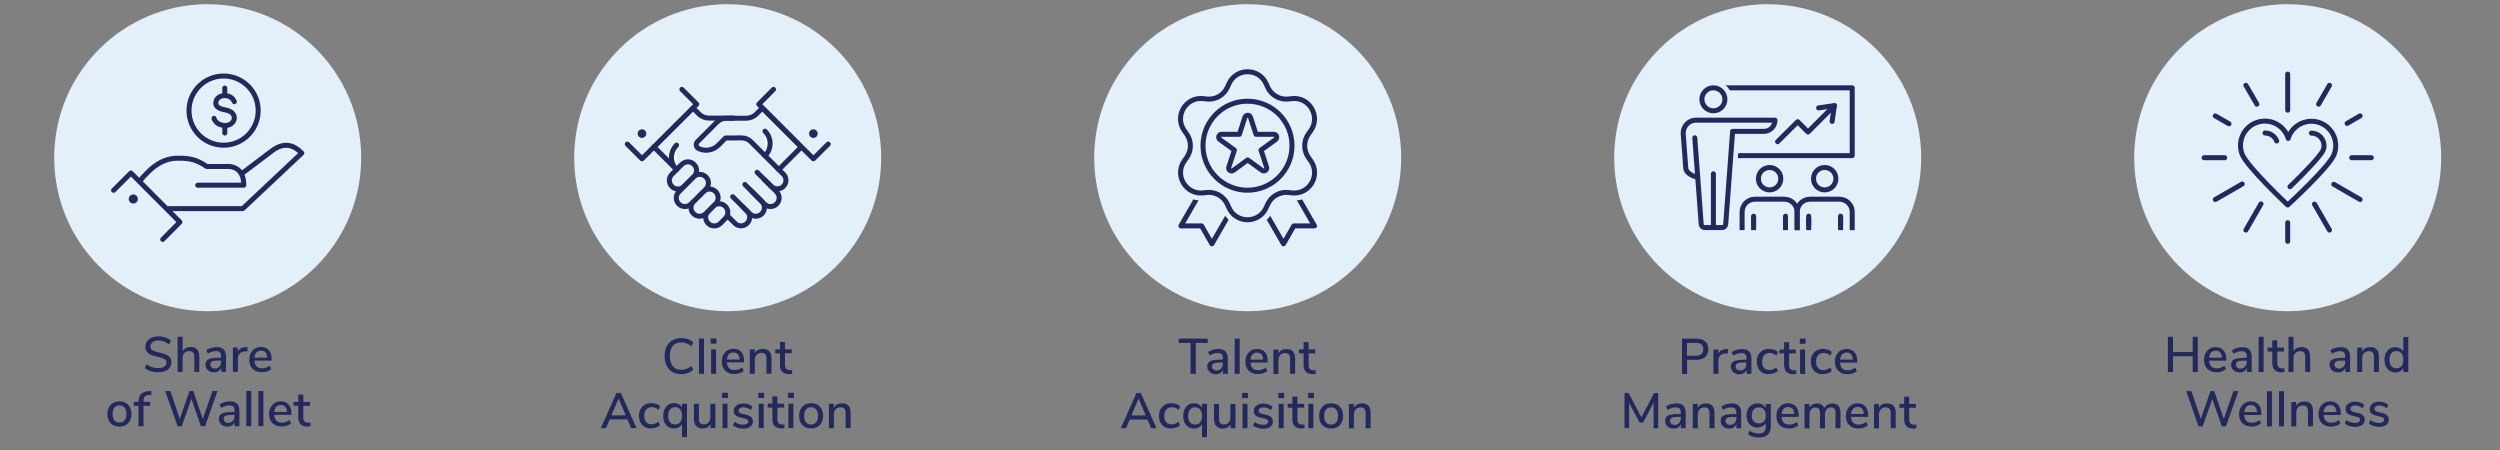
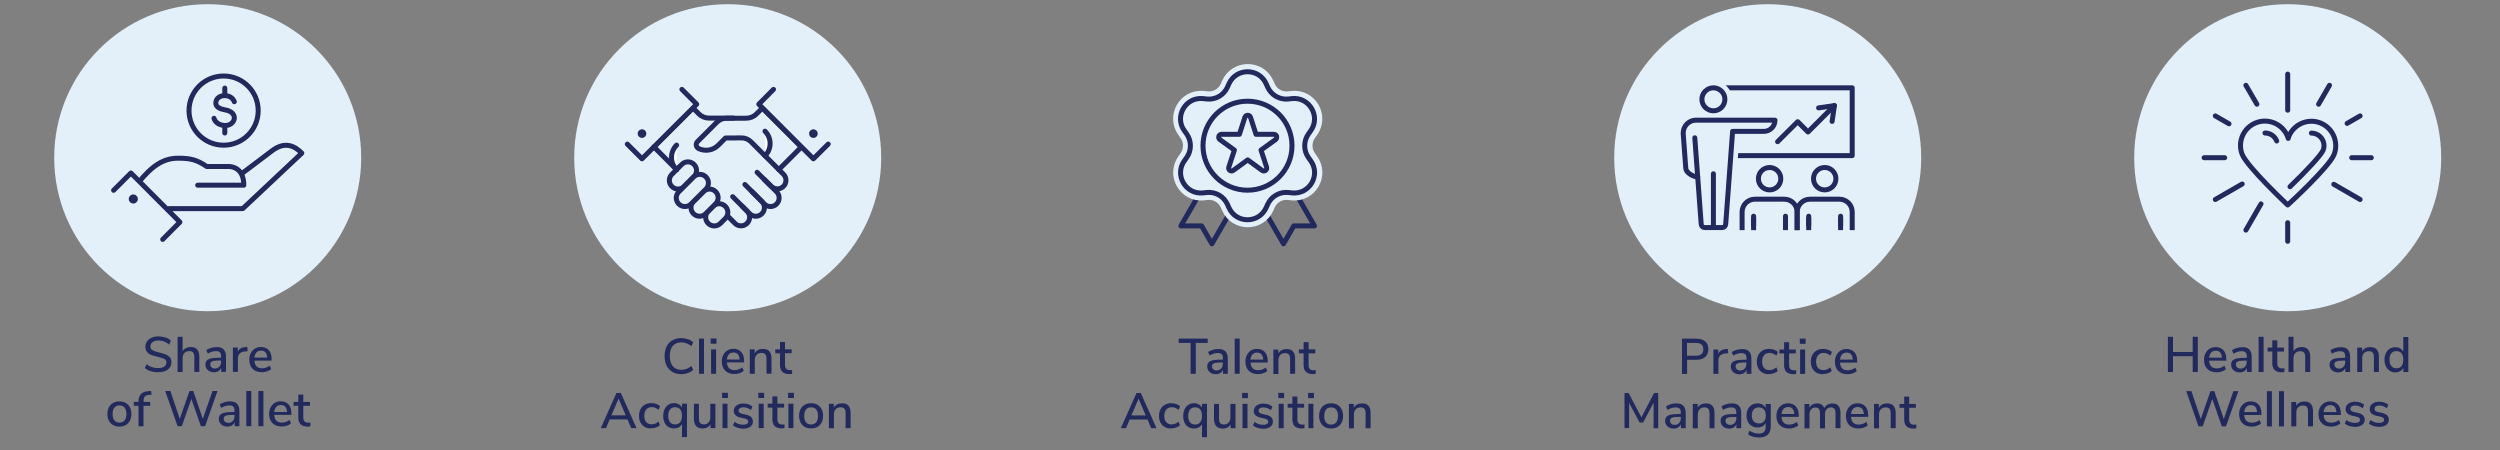
<svg xmlns="http://www.w3.org/2000/svg" version="1.1" id="Layer_1" x="0px" y="0px" viewBox="0 0 2500 450" style="enable-background:new 0 0 2500 450;" xml:space="preserve">
  <rect x="0" y="0" width="2500" height="450" fill="#808080" stroke="none" />
  <style type="text/css">
	.st0{fill:#E3F0FA;}
	.st1{fill:none;stroke:#2E2D2C;stroke-width:5.441;stroke-linecap:round;stroke-linejoin:round;stroke-miterlimit:10;}
	.st2{fill:none;stroke:#22295C;stroke-width:5;stroke-linecap:round;stroke-linejoin:round;stroke-miterlimit:10;}
	.st3{fill:#E3F0FA;stroke:#22295C;stroke-width:5;stroke-linecap:round;stroke-linejoin:round;stroke-miterlimit:10;}
	.st4{fill:#22295C;}
	.st5{fill:#FFFFFF;stroke:#22295C;stroke-width:5;stroke-linecap:round;stroke-linejoin:round;stroke-miterlimit:10;}
	.st6{fill:none;}
	.st7{fill:#E3F0FA;stroke:#E3F0FA;stroke-width:15.184;stroke-linecap:round;stroke-linejoin:round;stroke-miterlimit:10;}
	.st8{fill:#E3F0FA;stroke:#E3F0FA;stroke-width:14.377;stroke-linecap:round;stroke-linejoin:round;stroke-miterlimit:10;}
	.st9{fill:none;stroke:#22295C;stroke-width:5;stroke-linecap:square;stroke-miterlimit:10;}
	.st10{fill:none;stroke:#22295C;stroke-width:5;stroke-linecap:square;stroke-linejoin:bevel;stroke-miterlimit:10;}
	.st11{fill:#E3F0FA;stroke:#E3F0FA;stroke-width:16.321;stroke-linecap:round;stroke-linejoin:round;stroke-miterlimit:10;}
</style>
  <path class="st0" d="M727.7,311.2c84.8,0,153.5-68.7,153.5-153.5c0-84.8-68.7-153.5-153.5-153.5S574.2,72.9,574.2,157.7  C574.2,242.5,642.9,311.2,727.7,311.2" />
  <line class="st1" x1="692.7" y1="107.9" x2="656.1" y2="144.5" />
  <path class="st2" d="M733.4,118.1h-24.3c-3.9,0-7.6-1.5-10.3-4.3l-14.5-14.4" />
  <polyline class="st3" points="627.3,144.1 642,158.8 696.7,104.2 681.9,89.4 " />
  <path class="st4" d="M637.7,133.6c0,2.4,1.9,4.3,4.3,4.3s4.3-1.9,4.3-4.3c0-2.4-1.9-4.3-4.3-4.3S637.7,131.3,637.7,133.6z" />
  <g>
    <path class="st2" d="M678.9,167.3l56,56c3.4,3.4,8.8,3.4,12.2,0c3.4-3.4,3.4-8.8,0-12.2l-4.9-4.9" />
    <path class="st2" d="M732.7,196.7l17,17c3.4,3.4,8.8,3.4,12.2,0c3.4-3.4,3.4-8.8,0-12.2l-9.9-9.9" />
    <path class="st2" d="M744.9,184.5l19.5,19.5c3.4,3.4,8.8,3.4,12.2,0c3.4-3.4,3.4-8.8,0-12.2l-19.5-19.5" />
  </g>
  <g>
    <path class="st3" d="M720.4,223.4c-3.4,3.4-8.8,3.4-12.2,0c-3.4-3.4-3.4-8.8,0-12.2l4.9-4.9c3.4-3.4,8.8-3.4,12.2,0   c3.4,3.4,3.4,8.8,0,12.2L720.4,223.4z" />
    <path class="st3" d="M684.1,186.5c-3.4,3.4-8.8,3.4-12.2,0c-3.4-3.4-3.4-8.8,0-12.2l9.9-9.9c3.4-3.4,8.8-3.4,12.2,0   c3.4,3.4,3.4,8.8,0,12.2L684.1,186.5z" />
    <path class="st3" d="M705.7,213.7c-3.4,3.4-8.8,3.4-12.2,0c-3.4-3.4-3.4-8.8,0-12.2l9.9-9.9c3.4-3.4,8.8-3.4,12.2,0   c3.4,3.4,3.4,8.8,0,12.2L705.7,213.7z" />
    <path class="st3" d="M691,204c-3.4,3.4-8.8,3.4-12.2,0s-3.4-8.8,0-12.2l14.9-14.9c3.4-3.4,8.8-3.4,12.2,0c3.4,3.4,3.4,8.8,0,12.2   L691,204z" />
  </g>
  <line class="st2" x1="778.8" y1="169.6" x2="801.5" y2="146.9" />
  <line class="st1" x1="762.5" y1="107.9" x2="802" y2="147.4" />
  <path class="st2" d="M764.2,179.3l6.9,6.9c3.3,3.3,8.7,3.6,12.1,0.4c3.6-3.3,3.7-9,0.2-12.4L751,141.8c-2.5-2.5-6-4-9.6-3.9  l-15.9,0.1l-7.2,7.2c-5.3,5.3-13.2,6.4-19.6,3.4c-2.7-1.3-3.3-4.9-1.2-7l19.4-19.4c2.5-2.5,6-4,9.6-4h19.7c3.9,0,7.6-1.5,10.3-4.3  l14.5-14.4" />
  <path class="st5" d="M765,131.2c3.1,3.1,5.1,7.5,5.1,12.3c0,4.8-1.9,9.1-5.1,12.3" />
  <polyline class="st3" points="828.2,144.1 813.4,158.8 758.8,104.2 773.5,89.4 " />
  <line class="st2" x1="676.6" y1="169.6" x2="653.9" y2="146.9" />
  <path class="st4" d="M817.7,133.6c0,2.4-1.9,4.3-4.3,4.3c-2.4,0-4.3-1.9-4.3-4.3c0-2.4,1.9-4.3,4.3-4.3  C815.8,129.4,817.7,131.3,817.7,133.6z" />
  <path class="st5" d="M676.6,145.1c-3.1,3.1-5.1,7.5-5.1,12.3s1.9,9.1,5.1,12.3" />
  <g>
    <path class="st4" d="M672.4,372c-2.5-1.5-4.4-3.6-5.8-6.3c-1.3-2.7-2-5.9-2-9.6c0-3.7,0.7-6.9,2-9.6c1.3-2.7,3.3-4.8,5.8-6.2   c2.5-1.4,5.5-2.2,8.9-2.2c2.4,0,4.6,0.4,6.7,1.1c2.1,0.7,3.8,1.8,5.2,3.2l-1.8,3.8c-1.6-1.4-3.3-2.3-4.9-2.9   c-1.6-0.6-3.4-0.9-5.2-0.9c-3.7,0-6.5,1.2-8.5,3.5c-2,2.4-3,5.7-3,10.1s1,7.8,3,10.2c2,2.4,4.8,3.6,8.5,3.6c1.9,0,3.6-0.3,5.2-0.9   c1.6-0.6,3.2-1.6,4.9-2.9l1.8,3.8c-1.4,1.4-3.2,2.5-5.2,3.2c-2.1,0.7-4.3,1.1-6.7,1.1C677.8,374.2,674.9,373.4,672.4,372z" />
    <path class="st4" d="M699,373.8v-35.2h5v35.2H699z" />
    <path class="st4" d="M710.7,338.5h5.8v5.2h-5.8V338.5z M711.1,373.8v-24.4h5v24.4H711.1z" />
    <path class="st4" d="M744.1,362.4h-17.2c0.4,5.2,2.9,7.7,7.7,7.7c2.8,0,5.3-0.9,7.6-2.7l1.5,3.5c-1.1,1-2.5,1.7-4.2,2.3   c-1.7,0.6-3.4,0.8-5.1,0.8c-3.9,0-7-1.1-9.2-3.3c-2.2-2.2-3.4-5.3-3.4-9.2c0-2.5,0.5-4.7,1.5-6.6c1-1.9,2.4-3.4,4.1-4.5   c1.8-1.1,3.8-1.6,6.1-1.6c3.3,0,5.9,1.1,7.8,3.2c1.9,2.1,2.8,5.1,2.8,8.8V362.4z M728.9,354.3c-1.1,1.2-1.8,3-2.1,5.2h12.8   c-0.1-2.3-0.7-4-1.7-5.2c-1-1.2-2.5-1.8-4.4-1.8C731.6,352.5,730.1,353.1,728.9,354.3z" />
    <path class="st4" d="M771.5,358.6v15.1h-5v-14.9c0-2.1-0.4-3.6-1.2-4.5c-0.8-1-2.1-1.4-3.8-1.4c-2,0-3.7,0.6-4.9,1.9   c-1.2,1.3-1.8,3-1.8,5.1v13.9h-5v-24.4h4.9v3.9c0.8-1.5,1.9-2.6,3.3-3.3c1.4-0.8,3-1.1,4.8-1.1   C768.6,348.8,771.5,352.1,771.5,358.6z" />
    <path class="st4" d="M792.2,370.1l-0.2,3.8c-0.8,0.1-1.7,0.2-2.6,0.2c-3.2,0-5.5-0.8-7.1-2.3c-1.5-1.5-2.3-3.8-2.3-6.7v-11.8h-4.7   v-3.9h4.7V342h5v7.3h6.7v3.9H785v11.6c0,3.6,1.6,5.3,4.9,5.3C790.7,370.2,791.4,370.2,792.2,370.1z" />
    <path class="st4" d="M631.2,428.1l-3.7-8.7h-17.8l-3.7,8.7h-5.2l15.7-35.2h4.3l15.7,35.2H631.2z M611.4,415.3h14.3l-7.1-16.7   L611.4,415.3z" />
    <path class="st4" d="M644.7,426.9c-1.8-1-3.2-2.5-4.2-4.4c-1-1.9-1.5-4.1-1.5-6.6c0-2.5,0.5-4.8,1.5-6.7c1-1.9,2.4-3.4,4.3-4.5   c1.8-1.1,4-1.6,6.5-1.6c1.7,0,3.3,0.3,4.9,0.8c1.6,0.6,2.9,1.3,3.9,2.3l-1.5,3.6c-2.2-1.8-4.5-2.7-6.8-2.7c-2.3,0-4.2,0.8-5.5,2.3   c-1.3,1.5-2,3.7-2,6.4c0,2.7,0.6,4.8,1.9,6.3c1.3,1.5,3.1,2.2,5.5,2.2c2.4,0,4.6-0.9,6.8-2.7l1.5,3.6c-1.1,1-2.4,1.7-4,2.3   c-1.6,0.5-3.3,0.8-5,0.8C648.6,428.5,646.5,428,644.7,426.9z" />
    <path class="st4" d="M687,403.7v33.4h-5V424c-0.7,1.4-1.8,2.5-3.2,3.3c-1.4,0.8-3,1.1-4.8,1.1c-2.1,0-4-0.5-5.7-1.5   c-1.6-1-2.9-2.5-3.8-4.4c-0.9-1.9-1.3-4.1-1.3-6.6c0-2.5,0.5-4.8,1.4-6.7c0.9-1.9,2.2-3.4,3.8-4.5c1.6-1.1,3.5-1.6,5.6-1.6   c1.8,0,3.4,0.4,4.8,1.2c1.4,0.8,2.5,1.9,3.2,3.4v-4H687z M680.2,422.2c1.2-1.5,1.8-3.6,1.8-6.4c0-2.8-0.6-4.9-1.8-6.4   c-1.2-1.5-2.9-2.2-5.1-2.2c-2.2,0-3.9,0.8-5.1,2.3c-1.2,1.5-1.8,3.7-1.8,6.4c0,2.7,0.6,4.8,1.8,6.3c1.2,1.5,2.9,2.2,5.1,2.2   S679.1,423.7,680.2,422.2z" />
    <path class="st4" d="M715.4,403.7v24.4h-4.9v-3.9c-0.8,1.4-1.8,2.5-3.2,3.2c-1.3,0.7-2.9,1.1-4.5,1.1c-5.9,0-8.9-3.3-8.9-9.8v-14.9   h5v14.9c0,2,0.4,3.4,1.2,4.3c0.8,0.9,2,1.4,3.7,1.4c2,0,3.5-0.6,4.7-1.9c1.2-1.3,1.8-2.9,1.8-5v-13.7H715.4z" />
    <path class="st4" d="M722.1,392.8h5.8v5.2h-5.8V392.8z M722.5,428.1v-24.4h5v24.4H722.5z" />
    <path class="st4" d="M733,425.4l1.5-3.6c2.5,1.9,5.4,2.9,8.7,2.9c1.6,0,2.9-0.3,3.7-0.8c0.9-0.5,1.3-1.3,1.3-2.3   c0-0.9-0.3-1.5-0.9-2c-0.6-0.5-1.6-0.9-3-1.2l-4-0.9c-2.2-0.5-3.8-1.3-4.9-2.4c-1.1-1.1-1.6-2.6-1.6-4.3c0-2.2,0.9-4,2.7-5.3   c1.8-1.4,4.1-2,7-2c1.7,0,3.4,0.3,4.9,0.8c1.6,0.5,2.9,1.3,4,2.3l-1.5,3.5c-2.4-1.9-4.9-2.8-7.4-2.8c-1.5,0-2.7,0.3-3.6,0.9   c-0.9,0.6-1.3,1.4-1.3,2.4c0,0.8,0.3,1.5,0.8,2c0.5,0.5,1.4,0.9,2.6,1.2l4.1,0.9c2.4,0.5,4.1,1.4,5.2,2.5c1.1,1.1,1.6,2.6,1.6,4.4   c0,2.2-0.9,3.9-2.7,5.2c-1.8,1.3-4.2,1.9-7.2,1.9C739,428.5,735.6,427.4,733,425.4z" />
    <path class="st4" d="M758.3,392.8h5.8v5.2h-5.8V392.8z M758.7,428.1v-24.4h5v24.4H758.7z" />
    <path class="st4" d="M784.6,424.4l-0.2,3.8c-0.8,0.1-1.7,0.2-2.6,0.2c-3.2,0-5.5-0.8-7.1-2.3c-1.5-1.5-2.3-3.8-2.3-6.7v-11.8h-4.7   v-3.9h4.7v-7.3h5v7.3h6.7v3.9h-6.7v11.6c0,3.6,1.6,5.3,4.9,5.3C783.1,424.6,783.8,424.5,784.6,424.4z" />
    <path class="st4" d="M788.1,392.8h5.8v5.2h-5.8V392.8z M788.4,428.1v-24.4h5v24.4H788.4z" />
    <path class="st4" d="M804.8,426.9c-1.8-1-3.2-2.5-4.2-4.4c-1-1.9-1.5-4.1-1.5-6.7c0-2.6,0.5-4.8,1.5-6.7c1-1.9,2.4-3.4,4.2-4.4   c1.8-1,3.9-1.5,6.3-1.5s4.5,0.5,6.3,1.5c1.8,1,3.2,2.5,4.2,4.4c1,1.9,1.5,4.2,1.5,6.7c0,2.5-0.5,4.8-1.5,6.7   c-1,1.9-2.4,3.4-4.2,4.4c-1.8,1-3.9,1.5-6.3,1.5S806.6,428,804.8,426.9z M816.2,422.3c1.2-1.5,1.8-3.6,1.8-6.4   c0-2.8-0.6-4.9-1.8-6.4c-1.2-1.5-2.9-2.2-5.1-2.2c-2.2,0-3.9,0.7-5.1,2.2c-1.2,1.5-1.8,3.6-1.8,6.4c0,2.8,0.6,5,1.8,6.4   c1.2,1.5,2.9,2.2,5.1,2.2C813.3,424.5,815,423.7,816.2,422.3z" />
    <path class="st4" d="M850.6,413v15.1h-5v-14.9c0-2.1-0.4-3.6-1.2-4.5c-0.8-1-2.1-1.4-3.8-1.4c-2,0-3.7,0.6-4.9,1.9   c-1.2,1.3-1.8,3-1.8,5.1v13.9h-5v-24.4h4.9v3.9c0.8-1.5,1.9-2.6,3.3-3.3c1.4-0.8,3-1.1,4.8-1.1C847.7,403.1,850.6,406.4,850.6,413z   " />
  </g>
-   <path class="st0" d="M1247.7,311.2c84.8,0,153.5-68.7,153.5-153.5c0-84.8-68.7-153.5-153.5-153.5s-153.5,68.7-153.5,153.5  C1094.2,242.5,1162.9,311.2,1247.7,311.2" />
  <g>
    <line class="st6" x1="1245.9" y1="142.8" x2="1296.2" y2="230" />
    <polyline class="st2" points="1295.5,193 1314.5,225.9 1293.8,225.9 1283.5,243.8 1264.5,210.9  " />
  </g>
  <g>
    <line class="st6" x1="1249.5" y1="142.8" x2="1199.2" y2="230" />
    <polyline class="st2" points="1199.9,193 1180.9,225.9 1201.6,225.9 1211.9,243.8 1230.9,210.9  " />
  </g>
  <path class="st7" d="M1227.7,86.9l1.4-3.1c7.2-16.2,30.2-16.2,37.3,0l1.4,3.1c3.6,8.1,12,13,20.9,12l3.4-0.4  c17.6-1.9,29.1,18,18.7,32.3l-2,2.8c-5.2,7.2-5.2,16.9,0,24.1l2,2.8c10.5,14.3-1,34.2-18.7,32.3l-3.4-0.4c-8.8-1-17.3,3.9-20.9,12  l-1.4,3.1c-7.2,16.2-30.2,16.2-37.3,0l-1.4-3.1c-3.6-8.1-12-13-20.9-12l-3.4,0.4c-17.6,1.9-29.1-18-18.7-32.3l2-2.8  c5.2-7.2,5.2-16.9,0-24.1l-2-2.8c-10.5-14.3,1-34.2,18.7-32.3l3.4,0.4C1215.6,99.9,1224.1,95,1227.7,86.9z" />
  <path class="st3" d="M1227.5,87l1.4-3.1c7.2-16.2,30.2-16.2,37.3,0l1.4,3.1c3.6,8.1,12,13,20.9,12l3.4-0.4  c17.6-1.9,29.1,18,18.7,32.3l-2,2.8c-5.2,7.2-5.2,16.9,0,24.1l2,2.8c10.5,14.3-1,34.2-18.7,32.3l-3.4-0.4c-8.8-1-17.3,3.9-20.9,12  l-1.4,3.1c-7.2,16.2-30.2,16.2-37.3,0l-1.4-3.1c-3.6-8.1-12-13-20.9-12l-3.4,0.4c-17.6,1.9-29.1-18-18.7-32.3l2-2.8  c5.2-7.2,5.2-16.9,0-24.1l-2-2.8c-10.5-14.3,1-34.2,18.7-32.3l3.4,0.4C1215.5,100,1223.9,95.2,1227.5,87z" />
  <g>
    <path class="st2" d="M1247.7,159.9l-14.4,10.5c-2.3,1.7-5.4-0.6-4.5-3.3l5.6-17l-14.5-10.5c-2.3-1.7-1.1-5.3,1.7-5.3l17.8,0l5.5-17   c0.9-2.7,4.7-2.7,5.6,0l5.5,17l17.8,0c2.9,0,4,3.6,1.7,5.3l-14.5,10.5l5.6,17c0.9,2.7-2.2,5-4.5,3.3L1247.7,159.9z" />
  </g>
  <circle class="st2" cx="1247.5" cy="145.7" r="44.5" />
  <g>
    <path class="st4" d="M1190.6,373.8v-30.9h-11.9v-4.3h29v4.3h-11.9v30.9H1190.6z" />
    <path class="st4" d="M1225.4,351.3c1.6,1.6,2.4,4.1,2.4,7.4v15.1h-4.8v-4c-0.6,1.4-1.6,2.5-2.8,3.3c-1.2,0.7-2.7,1.1-4.4,1.1   c-1.6,0-3.1-0.3-4.4-1c-1.3-0.6-2.4-1.6-3.1-2.7c-0.7-1.2-1.1-2.5-1.1-3.9c0-1.8,0.5-3.2,1.4-4.2c0.9-1,2.4-1.7,4.5-2.2   c2.1-0.4,5-0.6,8.7-0.6h1.1v-1.4c0-1.9-0.4-3.2-1.2-4c-0.8-0.8-2.1-1.2-3.8-1.2c-2.8,0-5.5,0.8-8.3,2.5l-1.5-3.5   c1.3-0.9,2.9-1.6,4.7-2.2c1.8-0.5,3.6-0.8,5.3-0.8C1221.4,348.9,1223.8,349.7,1225.4,351.3z M1221.1,368.6c1.2-1.2,1.7-2.9,1.7-4.8   v-1.3h-0.9c-2.6,0-4.6,0.1-6,0.3c-1.4,0.2-2.4,0.6-3,1.2c-0.6,0.5-0.9,1.3-0.9,2.4c0,1.2,0.4,2.1,1.3,2.9c0.8,0.8,1.9,1.2,3.3,1.2   C1218.5,370.4,1220,369.8,1221.1,368.6z" />
    <path class="st4" d="M1234.7,373.8v-35.2h5v35.2H1234.7z" />
    <path class="st4" d="M1267.7,362.5h-17.2c0.4,5.2,2.9,7.7,7.7,7.7c2.8,0,5.3-0.9,7.6-2.7l1.5,3.5c-1.1,1-2.5,1.7-4.2,2.3   c-1.7,0.6-3.4,0.8-5.1,0.8c-3.9,0-7-1.1-9.2-3.3c-2.2-2.2-3.4-5.3-3.4-9.2c0-2.5,0.5-4.7,1.5-6.6c1-1.9,2.4-3.4,4.1-4.5   c1.8-1.1,3.8-1.6,6.1-1.6c3.3,0,5.9,1.1,7.8,3.2c1.9,2.1,2.8,5.1,2.8,8.8V362.5z M1252.5,354.4c-1.1,1.2-1.8,3-2.1,5.2h12.8   c-0.1-2.3-0.7-4-1.7-5.2c-1-1.2-2.5-1.8-4.4-1.8C1255.2,352.6,1253.7,353.2,1252.5,354.4z" />
    <path class="st4" d="M1295.1,358.7v15.1h-5V359c0-2.1-0.4-3.6-1.2-4.5c-0.8-1-2.1-1.4-3.8-1.4c-2,0-3.7,0.6-4.9,1.9   c-1.2,1.3-1.8,3-1.8,5.1v13.9h-5v-24.4h4.9v3.9c0.8-1.5,1.9-2.6,3.3-3.3c1.4-0.8,3-1.1,4.8-1.1   C1292.2,348.9,1295.1,352.1,1295.1,358.7z" />
    <path class="st4" d="M1315.8,370.1l-0.2,3.8c-0.8,0.1-1.7,0.2-2.6,0.2c-3.2,0-5.5-0.8-7.1-2.3c-1.5-1.5-2.3-3.8-2.3-6.7v-11.8h-4.7   v-3.9h4.7v-7.3h5v7.3h6.7v3.9h-6.7V365c0,3.6,1.6,5.3,4.9,5.3C1314.3,370.3,1315,370.2,1315.8,370.1z" />
    <path class="st4" d="M1151.2,428.2l-3.7-8.7h-17.8l-3.7,8.7h-5.2l15.7-35.2h4.3l15.7,35.2H1151.2z M1131.4,415.4h14.3l-7.1-16.7   L1131.4,415.4z" />
    <path class="st4" d="M1164.7,427c-1.8-1-3.2-2.5-4.2-4.4c-1-1.9-1.5-4.1-1.5-6.6c0-2.5,0.5-4.8,1.5-6.7c1-1.9,2.4-3.4,4.3-4.5   c1.8-1.1,4-1.6,6.5-1.6c1.7,0,3.3,0.3,4.9,0.8c1.6,0.6,2.9,1.3,3.9,2.3l-1.5,3.6c-2.2-1.8-4.5-2.7-6.8-2.7c-2.3,0-4.2,0.8-5.5,2.3   c-1.3,1.5-2,3.7-2,6.4c0,2.7,0.6,4.8,1.9,6.3c1.3,1.5,3.1,2.2,5.5,2.2c2.4,0,4.6-0.9,6.8-2.7l1.5,3.6c-1.1,1-2.4,1.7-4,2.3   c-1.6,0.5-3.3,0.8-5,0.8C1168.6,428.6,1166.5,428,1164.7,427z" />
    <path class="st4" d="M1207,403.8v33.4h-5v-13.1c-0.7,1.4-1.8,2.5-3.2,3.3c-1.4,0.8-3,1.1-4.8,1.1c-2.1,0-4-0.5-5.7-1.5   c-1.6-1-2.9-2.5-3.8-4.4c-0.9-1.9-1.3-4.1-1.3-6.6c0-2.5,0.5-4.8,1.4-6.7c0.9-1.9,2.2-3.4,3.8-4.5c1.6-1.1,3.5-1.6,5.6-1.6   c1.8,0,3.4,0.4,4.8,1.2c1.4,0.8,2.5,1.9,3.2,3.4v-4H1207z M1200.2,422.3c1.2-1.5,1.8-3.6,1.8-6.4c0-2.8-0.6-4.9-1.8-6.4   c-1.2-1.5-2.9-2.2-5.1-2.2c-2.2,0-3.9,0.8-5.1,2.3c-1.2,1.5-1.8,3.7-1.8,6.4c0,2.7,0.6,4.8,1.8,6.3c1.2,1.5,2.9,2.2,5.1,2.2   S1199.1,423.8,1200.2,422.3z" />
    <path class="st4" d="M1235.5,403.8v24.4h-4.9v-3.9c-0.8,1.4-1.8,2.5-3.2,3.2c-1.3,0.7-2.9,1.1-4.5,1.1c-5.9,0-8.9-3.3-8.9-9.8   v-14.9h5v14.9c0,2,0.4,3.4,1.2,4.3c0.8,0.9,2,1.4,3.7,1.4c2,0,3.5-0.6,4.7-1.9c1.2-1.3,1.8-2.9,1.8-5v-13.7H1235.5z" />
    <path class="st4" d="M1242.1,392.9h5.8v5.2h-5.8V392.9z M1242.5,428.2v-24.4h5v24.4H1242.5z" />
    <path class="st4" d="M1253,425.5l1.5-3.6c2.5,1.9,5.4,2.9,8.7,2.9c1.6,0,2.9-0.3,3.7-0.8c0.9-0.5,1.3-1.3,1.3-2.3   c0-0.9-0.3-1.5-0.9-2c-0.6-0.5-1.6-0.9-3-1.2l-4-0.9c-2.2-0.5-3.8-1.3-4.9-2.4c-1.1-1.1-1.6-2.6-1.6-4.3c0-2.2,0.9-4,2.7-5.3   c1.8-1.4,4.1-2,7-2c1.7,0,3.4,0.3,4.9,0.8c1.6,0.5,2.9,1.3,4,2.3l-1.5,3.5c-2.4-1.9-4.9-2.8-7.4-2.8c-1.5,0-2.7,0.3-3.6,0.9   c-0.9,0.6-1.3,1.4-1.3,2.4c0,0.8,0.3,1.5,0.8,2c0.5,0.5,1.4,0.9,2.6,1.2l4.1,0.9c2.4,0.5,4.1,1.4,5.2,2.5c1.1,1.1,1.6,2.6,1.6,4.4   c0,2.2-0.9,3.9-2.7,5.2c-1.8,1.3-4.2,1.9-7.2,1.9C1259,428.6,1255.6,427.5,1253,425.5z" />
    <path class="st4" d="M1278.3,392.9h5.8v5.2h-5.8V392.9z M1278.7,428.2v-24.4h5v24.4H1278.7z" />
    <path class="st4" d="M1304.6,424.5l-0.2,3.8c-0.8,0.1-1.7,0.2-2.6,0.2c-3.2,0-5.5-0.8-7.1-2.3c-1.5-1.5-2.3-3.8-2.3-6.7v-11.8h-4.7   v-3.9h4.7v-7.3h5v7.3h6.7v3.9h-6.7v11.6c0,3.6,1.6,5.3,4.9,5.3C1303.1,424.7,1303.8,424.6,1304.6,424.5z" />
    <path class="st4" d="M1308.1,392.9h5.8v5.2h-5.8V392.9z M1308.4,428.2v-24.4h5v24.4H1308.4z" />
    <path class="st4" d="M1324.8,427c-1.8-1-3.2-2.5-4.2-4.4c-1-1.9-1.5-4.1-1.5-6.7c0-2.6,0.5-4.8,1.5-6.7c1-1.9,2.4-3.4,4.2-4.4   c1.8-1,3.9-1.5,6.3-1.5c2.4,0,4.5,0.5,6.3,1.5c1.8,1,3.2,2.5,4.2,4.4c1,1.9,1.5,4.2,1.5,6.7c0,2.5-0.5,4.8-1.5,6.7   c-1,1.9-2.4,3.4-4.2,4.4c-1.8,1-3.9,1.5-6.3,1.5C1328.7,428.6,1326.6,428,1324.8,427z M1336.2,422.4c1.2-1.5,1.8-3.6,1.8-6.4   c0-2.8-0.6-4.9-1.8-6.4c-1.2-1.5-2.9-2.2-5.1-2.2c-2.2,0-3.9,0.7-5.1,2.2c-1.2,1.5-1.8,3.6-1.8,6.4c0,2.8,0.6,5,1.8,6.4   c1.2,1.5,2.9,2.2,5.1,2.2C1333.3,424.6,1335,423.8,1336.2,422.4z" />
    <path class="st4" d="M1370.6,413.1v15.1h-5v-14.9c0-2.1-0.4-3.6-1.2-4.5c-0.8-1-2.1-1.4-3.8-1.4c-2,0-3.7,0.6-4.9,1.9   c-1.2,1.3-1.8,3-1.8,5.1v13.9h-5v-24.4h4.9v3.9c0.8-1.5,1.9-2.6,3.3-3.3c1.4-0.8,3-1.1,4.8-1.1   C1367.7,403.2,1370.6,406.5,1370.6,413.1z" />
  </g>
  <path class="st0" d="M1767.7,311.2c84.8,0,153.5-68.7,153.5-153.5c0-84.8-68.7-153.5-153.5-153.5c-84.8,0-153.5,68.7-153.5,153.5  C1614.2,242.5,1682.9,311.2,1767.7,311.2" />
  <rect x="1713.4" y="87.8" class="st2" width="138.8" height="67.8" />
  <g>
    <g>
      <g>
        <path class="st8" d="M1713.4,110.8c-6.3,0-11.5-5.2-11.5-11.5c0-6.3,5.2-11.5,11.5-11.5c6.3,0,11.5,5.2,11.5,11.5     C1724.9,105.6,1719.8,110.8,1713.4,110.8z" />
      </g>
    </g>
    <path class="st8" d="M1732.6,131.5l-6.9,92.7c-0.1,1.9-1.7,3.4-3.5,3.4h-17.5c-1.8,0-3.4-1.5-3.5-3.4l-3.5-47.1   c-0.2,0-0.4,0-0.6-0.1c-4.6-0.7-10.9-4.3-11.3-8.5l-2.6-34.8c0-0.3,0-0.5,0-0.6c0-6.9,5.5-12.7,12.2-12.9h79.6   c0,6.2-5,11.2-11.2,11.2H1732.6" />
  </g>
  <path class="st3" d="M1713.4,110.8c-6.3,0-11.5-5.2-11.5-11.5c0-6.3,5.2-11.5,11.5-11.5c6.3,0,11.5,5.2,11.5,11.5  C1724.9,105.6,1719.8,110.8,1713.4,110.8z" />
  <path class="st3" d="M1732.6,131.5l-6.9,92.7c-0.1,1.9-1.7,3.4-3.5,3.4h-17.5c-1.8,0-3.4-1.5-3.5-3.4l-3.5-47.1  c-0.2,0-0.4,0-0.6-0.1c-4.6-0.7-10.9-4.3-11.3-8.5l-2.6-34.8c0-0.3,0-0.5,0-0.6c0-6.9,5.5-12.7,12.2-12.9h79.6  c0,6.2-5,11.2-11.2,11.2H1732.6" />
  <line class="st2" x1="1713.4" y1="173.8" x2="1713.4" y2="226.1" />
  <line class="st2" x1="1697.7" y1="177.1" x2="1694.8" y2="137.8" />
  <g>
    <path class="st2" d="M1769.6,189.9c-6.2,0-11.2-5-11.2-11.2c0-6.2,5-11.2,11.2-11.2c6.2,0,11.2,5,11.2,11.2   C1780.8,184.9,1775.8,189.9,1769.6,189.9z" />
    <path class="st9" d="M1797.1,227.6V212c0-7.1-5.7-12.8-12.8-12.8h-29.4c-7.1,0-12.8,5.7-12.8,12.8v15.6" />
    <line class="st10" x1="1753.6" y1="220" x2="1753.6" y2="227.6" />
    <line class="st10" x1="1785.5" y1="220" x2="1785.5" y2="227.6" />
    <line class="st2" x1="1753.6" y1="216.2" x2="1753.6" y2="225.5" />
    <line class="st2" x1="1785.5" y1="216.2" x2="1785.5" y2="225.5" />
  </g>
  <g>
    <path class="st2" d="M1824.7,189.9c-6.2,0-11.2-5-11.2-11.2c0-6.2,5-11.2,11.2-11.2s11.2,5,11.2,11.2   C1835.9,184.9,1830.9,189.9,1824.7,189.9z" />
    <path class="st9" d="M1852.2,227.6V212c0-7.1-5.7-12.8-12.8-12.8H1810c-7.1,0-12.8,5.7-12.8,12.8v15.6" />
    <line class="st10" x1="1808.7" y1="220" x2="1808.7" y2="227.6" />
    <line class="st10" x1="1840.6" y1="220" x2="1840.6" y2="227.6" />
    <line class="st2" x1="1808.7" y1="216.2" x2="1808.7" y2="225.5" />
    <line class="st2" x1="1840.6" y1="216.2" x2="1840.6" y2="225.5" />
  </g>
  <polyline class="st2" points="1834.4,105.6 1808,132 1797.7,121.7 1777.6,141.7 " />
  <polyline class="st2" points="1818.6,107.9 1834.4,105.6 1832.1,121.4 " />
  <g>
    <path class="st4" d="M1681.9,338.7h14.6c3.7,0,6.6,0.9,8.7,2.7c2.1,1.8,3.1,4.4,3.1,7.8c0,3.3-1,5.9-3.1,7.8   c-2.1,1.9-5,2.8-8.7,2.8h-9.4v14.1h-5.1V338.7z M1695.9,355.7c4.9,0,7.4-2.1,7.4-6.4c0-4.3-2.5-6.4-7.4-6.4h-8.9v12.8H1695.9z" />
    <path class="st4" d="M1728.2,353.2l-3,0.3c-2.4,0.2-4.1,1-5.2,2.2c-1,1.2-1.6,2.8-1.6,4.7v13.5h-5v-24.4h4.9v4.2   c1.3-2.9,3.9-4.4,7.9-4.7l1.6-0.1L1728.2,353.2z" />
    <path class="st4" d="M1749,351.4c1.6,1.6,2.4,4.1,2.4,7.4v15.1h-4.8v-4c-0.6,1.4-1.6,2.5-2.8,3.3c-1.2,0.7-2.7,1.1-4.4,1.1   c-1.6,0-3.1-0.3-4.4-1c-1.3-0.6-2.4-1.6-3.1-2.7c-0.7-1.2-1.1-2.5-1.1-3.9c0-1.8,0.5-3.2,1.4-4.2c0.9-1,2.4-1.7,4.5-2.2   c2.1-0.4,5-0.6,8.7-0.6h1.1v-1.4c0-1.9-0.4-3.2-1.2-4c-0.8-0.8-2.1-1.2-3.8-1.2c-2.8,0-5.5,0.8-8.3,2.5l-1.5-3.5   c1.3-0.9,2.9-1.6,4.7-2.2c1.8-0.5,3.6-0.8,5.3-0.8C1745,348.9,1747.4,349.7,1749,351.4z M1744.7,368.6c1.2-1.2,1.7-2.9,1.7-4.8   v-1.3h-0.9c-2.6,0-4.6,0.1-6,0.3c-1.4,0.2-2.4,0.6-3,1.2c-0.6,0.5-0.9,1.3-0.9,2.4c0,1.2,0.4,2.1,1.3,2.9c0.8,0.8,1.9,1.2,3.3,1.2   C1742,370.5,1743.5,369.9,1744.7,368.6z" />
    <path class="st4" d="M1762.5,372.7c-1.8-1-3.2-2.5-4.2-4.4c-1-1.9-1.5-4.1-1.5-6.6c0-2.5,0.5-4.8,1.5-6.7c1-1.9,2.4-3.4,4.3-4.5   c1.8-1.1,4-1.6,6.5-1.6c1.7,0,3.3,0.3,4.9,0.8c1.6,0.6,2.9,1.3,3.9,2.3l-1.5,3.6c-2.2-1.8-4.5-2.7-6.8-2.7c-2.3,0-4.2,0.8-5.5,2.3   c-1.3,1.5-2,3.7-2,6.4c0,2.7,0.6,4.8,1.9,6.3c1.3,1.5,3.1,2.2,5.5,2.2c2.4,0,4.6-0.9,6.8-2.7l1.5,3.6c-1.1,1-2.4,1.7-4,2.3   c-1.6,0.5-3.3,0.8-5,0.8C1766.5,374.3,1764.3,373.7,1762.5,372.7z" />
    <path class="st4" d="M1796.3,370.2l-0.2,3.8c-0.8,0.1-1.7,0.2-2.6,0.2c-3.2,0-5.5-0.8-7.1-2.3c-1.5-1.5-2.3-3.8-2.3-6.7v-11.8h-4.7   v-3.9h4.7v-7.3h5v7.3h6.7v3.9h-6.7V365c0,3.6,1.6,5.3,4.9,5.3C1794.8,370.4,1795.5,370.3,1796.3,370.2z" />
    <path class="st4" d="M1799.8,338.6h5.8v5.2h-5.8V338.6z M1800.1,373.9v-24.4h5v24.4H1800.1z" />
    <path class="st4" d="M1816.5,372.7c-1.8-1-3.2-2.5-4.2-4.4c-1-1.9-1.5-4.1-1.5-6.6c0-2.5,0.5-4.8,1.5-6.7c1-1.9,2.4-3.4,4.3-4.5   c1.8-1.1,4-1.6,6.5-1.6c1.7,0,3.3,0.3,4.9,0.8c1.6,0.6,2.9,1.3,3.9,2.3l-1.5,3.6c-2.2-1.8-4.5-2.7-6.8-2.7c-2.3,0-4.2,0.8-5.5,2.3   c-1.3,1.5-2,3.7-2,6.4c0,2.7,0.6,4.8,1.9,6.3c1.3,1.5,3.1,2.2,5.5,2.2c2.4,0,4.6-0.9,6.8-2.7l1.5,3.6c-1.1,1-2.4,1.7-4,2.3   c-1.6,0.5-3.3,0.8-5,0.8C1820.4,374.3,1818.3,373.7,1816.5,372.7z" />
    <path class="st4" d="M1857.2,362.6H1840c0.4,5.2,2.9,7.7,7.7,7.7c2.8,0,5.3-0.9,7.6-2.7l1.5,3.5c-1.1,1-2.5,1.7-4.2,2.3   c-1.7,0.6-3.4,0.8-5.1,0.8c-3.9,0-7-1.1-9.2-3.3c-2.2-2.2-3.4-5.3-3.4-9.2c0-2.5,0.5-4.7,1.5-6.6c1-1.9,2.4-3.4,4.1-4.5   c1.8-1.1,3.8-1.6,6.1-1.6c3.3,0,5.9,1.1,7.8,3.2c1.9,2.1,2.8,5.1,2.8,8.8V362.6z M1842.1,354.4c-1.1,1.2-1.8,3-2.1,5.2h12.8   c-0.1-2.3-0.7-4-1.7-5.2s-2.5-1.8-4.4-1.8C1844.8,352.6,1843.3,353.2,1842.1,354.4z" />
    <path class="st4" d="M1654.1,393h4.1v35.2h-4.6l0-25.5l-10.5,19.8h-3.5l-10.5-19.6l0,25.2h-4.6V393h4.1l12.8,24.4L1654.1,393z" />
    <path class="st4" d="M1683.3,405.7c1.6,1.6,2.4,4.1,2.4,7.4v15.1h-4.8v-4c-0.6,1.4-1.6,2.5-2.8,3.3c-1.2,0.7-2.7,1.1-4.4,1.1   c-1.6,0-3.1-0.3-4.4-1c-1.3-0.6-2.4-1.6-3.1-2.7c-0.7-1.2-1.1-2.5-1.1-3.9c0-1.8,0.5-3.2,1.4-4.2c0.9-1,2.4-1.7,4.5-2.2   c2.1-0.4,5-0.6,8.7-0.6h1.1v-1.4c0-1.9-0.4-3.2-1.2-4c-0.8-0.8-2.1-1.2-3.8-1.2c-2.8,0-5.5,0.8-8.3,2.5l-1.5-3.5   c1.3-0.9,2.9-1.6,4.7-2.2c1.8-0.5,3.6-0.8,5.3-0.8C1679.3,403.3,1681.7,404.1,1683.3,405.7z M1679.1,423c1.2-1.2,1.7-2.9,1.7-4.8   v-1.3h-0.9c-2.6,0-4.6,0.1-6,0.3c-1.4,0.2-2.4,0.6-3,1.2c-0.6,0.5-0.9,1.3-0.9,2.4c0,1.2,0.4,2.1,1.3,2.9c0.8,0.8,1.9,1.2,3.3,1.2   C1676.4,424.9,1677.9,424.3,1679.1,423z" />
    <path class="st4" d="M1714.5,413.1v15.1h-5v-14.9c0-2.1-0.4-3.6-1.2-4.5c-0.8-1-2.1-1.4-3.8-1.4c-2,0-3.7,0.6-4.9,1.9   c-1.2,1.3-1.8,3-1.8,5.1v13.9h-5v-24.4h4.9v3.9c0.8-1.5,1.9-2.6,3.3-3.3c1.4-0.8,3-1.1,4.8-1.1   C1711.6,403.3,1714.5,406.6,1714.5,413.1z" />
    <path class="st4" d="M1738.8,405.7c1.6,1.6,2.4,4.1,2.4,7.4v15.1h-4.8v-4c-0.6,1.4-1.6,2.5-2.8,3.3c-1.2,0.7-2.7,1.1-4.4,1.1   c-1.6,0-3.1-0.3-4.4-1c-1.3-0.6-2.4-1.6-3.1-2.7c-0.7-1.2-1.1-2.5-1.1-3.9c0-1.8,0.5-3.2,1.4-4.2c0.9-1,2.4-1.7,4.5-2.2   c2.1-0.4,5-0.6,8.7-0.6h1.1v-1.4c0-1.9-0.4-3.2-1.2-4c-0.8-0.8-2.1-1.2-3.8-1.2c-2.8,0-5.5,0.8-8.3,2.5l-1.5-3.5   c1.3-0.9,2.9-1.6,4.7-2.2c1.8-0.5,3.6-0.8,5.3-0.8C1734.8,403.3,1737.3,404.1,1738.8,405.7z M1734.6,423c1.2-1.2,1.7-2.9,1.7-4.8   v-1.3h-0.9c-2.6,0-4.6,0.1-6,0.3c-1.4,0.2-2.4,0.6-3,1.2c-0.6,0.5-0.9,1.3-0.9,2.4c0,1.2,0.4,2.1,1.3,2.9c0.8,0.8,1.9,1.2,3.3,1.2   C1731.9,424.9,1733.4,424.3,1734.6,423z" />
    <path class="st4" d="M1770.8,403.9v22.4c0,3.7-1,6.5-3,8.4c-2,1.9-4.9,2.8-8.8,2.8c-2.1,0-4.1-0.3-6-0.8c-1.9-0.5-3.6-1.3-5-2.4   l1.5-3.6c1.6,1,3.1,1.8,4.6,2.2c1.5,0.4,3.1,0.7,4.8,0.7c4.6,0,6.8-2.3,6.8-6.9v-3.8c-0.7,1.5-1.8,2.6-3.2,3.4   c-1.4,0.8-3.1,1.2-5,1.2c-2.1,0-4-0.5-5.7-1.5c-1.7-1-3-2.4-3.9-4.2c-0.9-1.8-1.4-3.9-1.4-6.3c0-2.4,0.5-4.5,1.4-6.3   c0.9-1.8,2.2-3.3,3.9-4.3c1.6-1,3.5-1.5,5.7-1.5c1.9,0,3.5,0.4,4.9,1.2c1.4,0.8,2.5,1.9,3.2,3.4v-4H1770.8z M1764,421.4   c1.2-1.4,1.8-3.4,1.8-5.9c0-2.5-0.6-4.5-1.8-5.9c-1.2-1.4-2.9-2.2-5.1-2.2c-2.2,0-3.9,0.7-5.2,2.1c-1.2,1.4-1.9,3.4-1.9,5.9   c0,2.5,0.6,4.5,1.9,5.9c1.3,1.4,3,2.1,5.1,2.1C1761,423.5,1762.7,422.8,1764,421.4z" />
    <path class="st4" d="M1798.7,416.9h-17.2c0.4,5.2,2.9,7.7,7.7,7.7c2.8,0,5.3-0.9,7.6-2.7l1.5,3.5c-1.1,1-2.5,1.7-4.2,2.3   c-1.7,0.6-3.4,0.8-5.1,0.8c-3.9,0-7-1.1-9.2-3.3c-2.2-2.2-3.4-5.3-3.4-9.2c0-2.5,0.5-4.7,1.5-6.6c1-1.9,2.4-3.4,4.1-4.5   c1.8-1.1,3.8-1.6,6.1-1.6c3.3,0,5.9,1.1,7.8,3.2c1.9,2.1,2.8,5.1,2.8,8.8V416.9z M1783.6,408.8c-1.1,1.2-1.8,3-2.1,5.2h12.8   c-0.1-2.3-0.7-4-1.7-5.2s-2.5-1.8-4.4-1.8C1786.3,407,1784.8,407.6,1783.6,408.8z" />
    <path class="st4" d="M1840.5,413.1v15.1h-5v-14.9c0-2.1-0.4-3.6-1.1-4.5c-0.7-0.9-1.9-1.4-3.5-1.4c-1.8,0-3.3,0.6-4.3,1.9   c-1.1,1.3-1.6,3-1.6,5.2v13.8h-5v-14.9c0-2.1-0.4-3.6-1.1-4.5c-0.7-0.9-1.9-1.4-3.4-1.4c-1.9,0-3.3,0.6-4.4,1.9   c-1.1,1.3-1.6,3-1.6,5.2v13.8h-5v-24.4h4.9v3.7c0.8-1.4,1.8-2.4,3.1-3.2c1.3-0.7,2.8-1.1,4.4-1.1c3.8,0,6.2,1.6,7.3,4.7   c0.8-1.5,1.9-2.6,3.3-3.4c1.4-0.8,3-1.2,4.8-1.2C1837.7,403.3,1840.5,406.6,1840.5,413.1z" />
    <path class="st4" d="M1868.2,416.9H1851c0.4,5.2,2.9,7.7,7.7,7.7c2.8,0,5.3-0.9,7.6-2.7l1.5,3.5c-1.1,1-2.5,1.7-4.2,2.3   s-3.4,0.8-5.1,0.8c-3.9,0-7-1.1-9.2-3.3c-2.2-2.2-3.4-5.3-3.4-9.2c0-2.5,0.5-4.7,1.5-6.6c1-1.9,2.4-3.4,4.1-4.5   c1.8-1.1,3.8-1.6,6.1-1.6c3.3,0,5.9,1.1,7.8,3.2c1.9,2.1,2.8,5.1,2.8,8.8V416.9z M1853.1,408.8c-1.1,1.2-1.8,3-2.1,5.2h12.8   c-0.1-2.3-0.7-4-1.7-5.2s-2.5-1.8-4.4-1.8C1855.8,407,1854.3,407.6,1853.1,408.8z" />
    <path class="st4" d="M1895.7,413.1v15.1h-5v-14.9c0-2.1-0.4-3.6-1.2-4.5c-0.8-1-2.1-1.4-3.8-1.4c-2,0-3.7,0.6-4.9,1.9   c-1.2,1.3-1.8,3-1.8,5.1v13.9h-5v-24.4h4.9v3.9c0.8-1.5,1.9-2.6,3.3-3.3c1.4-0.8,3-1.1,4.8-1.1   C1892.8,403.3,1895.7,406.6,1895.7,413.1z" />
    <path class="st4" d="M1916.4,424.6l-0.2,3.8c-0.8,0.1-1.7,0.2-2.6,0.2c-3.2,0-5.5-0.8-7.1-2.3c-1.5-1.5-2.3-3.8-2.3-6.7v-11.8h-4.7   v-3.9h4.7v-7.3h5v7.3h6.7v3.9h-6.7v11.6c0,3.6,1.6,5.3,4.9,5.3C1914.9,424.7,1915.6,424.7,1916.4,424.6z" />
  </g>
  <path class="st0" d="M2287.7,311.2c84.8,0,153.5-68.7,153.5-153.5c0-84.8-68.7-153.5-153.5-153.5c-84.8,0-153.5,68.7-153.5,153.5  C2134.2,242.5,2202.9,311.2,2287.7,311.2" />
  <g>
    <path class="st2" d="M2311.4,133.1c1.6,0,3.2,0.3,4.7,0.9c3.1,1.2,5.5,3.6,6.9,6.7c1.3,3.1,1.4,6.5,0.1,9.6   c-2.1,5-17.4,21.3-33.1,36.4" />
    <path class="st2" d="M2265,133c5.2,0,9.9,3.2,11.7,8" />
    <path class="st2" d="M2287.7,205c0.3-0.2,41.3-37.9,46.3-50.3c5-12.5-1.1-26.7-13.5-31.7c-12.5-5-26.7,1.1-31.7,13.5   c-0.2,0.5-0.4,1.2-0.6,1.9c-0.2-0.6-0.3-1.2-0.5-1.6c-4.8-12.6-18.9-18.9-31.5-14.1c-12.6,4.8-18.9,18.9-14.1,31.5   C2247,166.8,2287.7,205,2287.7,205z" />
    <g>
      <line class="st2" x1="2287.7" y1="241.3" x2="2287.7" y2="222.7" />
      <line class="st2" x1="2287.7" y1="74.1" x2="2287.7" y2="110.2" />
-       <line class="st2" x1="2329.5" y1="230.1" x2="2314.5" y2="204.1" />
      <line class="st2" x1="2245.9" y1="85.3" x2="2256.9" y2="104.2" />
      <line class="st2" x1="2360.1" y1="199.5" x2="2333.8" y2="184.3" />
      <line class="st2" x1="2215.3" y1="115.9" x2="2229" y2="123.8" />
      <line class="st2" x1="2371.3" y1="157.7" x2="2351.7" y2="157.7" />
      <line class="st2" x1="2224.7" y1="157.7" x2="2204.1" y2="157.7" />
      <line class="st2" x1="2242.2" y1="184" x2="2215.3" y2="199.5" />
      <line class="st2" x1="2360.1" y1="115.9" x2="2347.1" y2="123.4" />
      <line class="st2" x1="2329.5" y1="85.3" x2="2318.6" y2="104.2" />
      <line class="st2" x1="2245.9" y1="230.1" x2="2261" y2="203.9" />
    </g>
  </g>
  <g>
    <path class="st4" d="M2192.7,336.8h5.1V372h-5.1v-15.8H2173V372h-5.1v-35.2h5.1V352h19.7V336.8z" />
    <path class="st4" d="M2226.3,360.7h-17.2c0.4,5.2,2.9,7.7,7.7,7.7c2.8,0,5.3-0.9,7.6-2.7l1.5,3.5c-1.1,1-2.5,1.7-4.2,2.3   c-1.7,0.6-3.4,0.8-5.1,0.8c-3.9,0-7-1.1-9.2-3.3s-3.4-5.3-3.4-9.2c0-2.5,0.5-4.7,1.5-6.6c1-1.9,2.4-3.4,4.1-4.5   c1.8-1.1,3.8-1.6,6.1-1.6c3.3,0,5.9,1.1,7.8,3.2c1.9,2.1,2.8,5.1,2.8,8.8V360.7z M2211.2,352.5c-1.1,1.2-1.8,3-2.1,5.2h12.8   c-0.1-2.3-0.7-4-1.7-5.2s-2.5-1.8-4.4-1.8C2213.9,350.7,2212.3,351.3,2211.2,352.5z" />
    <path class="st4" d="M2249.3,349.5c1.6,1.6,2.4,4.1,2.4,7.4V372h-4.8v-4c-0.6,1.4-1.6,2.5-2.8,3.3c-1.2,0.7-2.7,1.1-4.4,1.1   c-1.6,0-3.1-0.3-4.4-1c-1.3-0.6-2.4-1.6-3.1-2.7c-0.7-1.2-1.1-2.5-1.1-3.9c0-1.8,0.5-3.2,1.4-4.2c0.9-1,2.4-1.7,4.5-2.2   c2.1-0.4,5-0.6,8.7-0.6h1.1v-1.4c0-1.9-0.4-3.2-1.2-4c-0.8-0.8-2.1-1.2-3.8-1.2c-2.8,0-5.5,0.8-8.3,2.5l-1.5-3.5   c1.3-0.9,2.9-1.6,4.7-2.2c1.8-0.5,3.6-0.8,5.3-0.8C2245.3,347,2247.7,347.8,2249.3,349.5z M2245,366.7c1.2-1.2,1.7-2.9,1.7-4.8   v-1.3h-0.9c-2.6,0-4.6,0.1-6,0.3c-1.4,0.2-2.4,0.6-3,1.2c-0.6,0.5-0.9,1.3-0.9,2.4c0,1.2,0.4,2.1,1.3,2.9c0.8,0.8,1.9,1.2,3.3,1.2   C2242.4,368.6,2243.9,368,2245,366.7z" />
    <path class="st4" d="M2258.6,372v-35.2h5V372H2258.6z" />
    <path class="st4" d="M2284.5,368.3l-0.2,3.8c-0.8,0.1-1.7,0.2-2.6,0.2c-3.2,0-5.5-0.8-7.1-2.3c-1.5-1.5-2.3-3.8-2.3-6.7v-11.8h-4.7   v-3.9h4.7v-7.3h5v7.3h6.7v3.9h-6.7v11.6c0,3.6,1.6,5.3,4.9,5.3C2283,368.4,2283.7,368.4,2284.5,368.3z" />
    <path class="st4" d="M2310.2,356.9V372h-5v-14.9c0-2.1-0.4-3.6-1.2-4.5c-0.8-1-2.1-1.4-3.8-1.4c-2,0-3.7,0.6-4.9,1.9   c-1.2,1.3-1.8,3-1.8,5.1V372h-5v-35.2h5v14.5c0.8-1.4,1.9-2.5,3.3-3.2c1.4-0.7,3-1.1,4.7-1.1C2307.3,347,2310.2,350.3,2310.2,356.9   z" />
    <path class="st4" d="M2347.7,349.5c1.6,1.6,2.4,4.1,2.4,7.4V372h-4.8v-4c-0.6,1.4-1.6,2.5-2.8,3.3c-1.2,0.7-2.7,1.1-4.4,1.1   c-1.6,0-3.1-0.3-4.4-1c-1.3-0.6-2.4-1.6-3.1-2.7c-0.7-1.2-1.1-2.5-1.1-3.9c0-1.8,0.5-3.2,1.4-4.2c0.9-1,2.4-1.7,4.5-2.2   c2.1-0.4,5-0.6,8.7-0.6h1.1v-1.4c0-1.9-0.4-3.2-1.2-4c-0.8-0.8-2.1-1.2-3.8-1.2c-2.8,0-5.5,0.8-8.3,2.5l-1.5-3.5   c1.3-0.9,2.9-1.6,4.7-2.2c1.8-0.5,3.6-0.8,5.3-0.8C2343.7,347,2346.2,347.8,2347.7,349.5z M2343.5,366.7c1.2-1.2,1.7-2.9,1.7-4.8   v-1.3h-0.9c-2.6,0-4.6,0.1-6,0.3c-1.4,0.2-2.4,0.6-3,1.2c-0.6,0.5-0.9,1.3-0.9,2.4c0,1.2,0.4,2.1,1.3,2.9c0.8,0.8,1.9,1.2,3.3,1.2   C2340.8,368.6,2342.3,368,2343.5,366.7z" />
    <path class="st4" d="M2378.9,356.9V372h-5v-14.9c0-2.1-0.4-3.6-1.2-4.5c-0.8-1-2.1-1.4-3.8-1.4c-2,0-3.7,0.6-4.9,1.9   c-1.2,1.3-1.8,3-1.8,5.1V372h-5v-24.4h4.9v3.9c0.8-1.5,1.9-2.6,3.3-3.3c1.4-0.8,3-1.1,4.8-1.1C2376,347,2378.9,350.3,2378.9,356.9z   " />
    <path class="st4" d="M2408.3,336.8V372h-5v-4.2c-0.7,1.5-1.8,2.6-3.2,3.4c-1.4,0.8-3,1.2-4.8,1.2c-2.1,0-4-0.5-5.6-1.6   c-1.6-1.1-2.9-2.6-3.8-4.5c-0.9-1.9-1.4-4.1-1.4-6.6c0-2.5,0.5-4.7,1.4-6.6c0.9-1.9,2.2-3.4,3.8-4.4c1.6-1,3.5-1.5,5.6-1.5   c1.8,0,3.4,0.4,4.8,1.2c1.4,0.8,2.4,1.9,3.2,3.3v-14.7H2408.3z M2401.5,366.1c1.2-1.5,1.8-3.6,1.8-6.4c0-2.8-0.6-4.9-1.8-6.4   c-1.2-1.5-2.9-2.2-5.1-2.2c-2.2,0-3.9,0.7-5.1,2.2c-1.2,1.5-1.8,3.6-1.8,6.3c0,2.7,0.6,4.9,1.8,6.4c1.2,1.5,2.9,2.3,5.1,2.3   C2398.6,368.3,2400.3,367.6,2401.5,366.1z" />
    <path class="st4" d="M2233.4,391.1h5l-12.4,35.2h-4.2l-9.5-27.3l-9.6,27.3h-4.2l-12.3-35.2h5.2l9.4,27.9l9.7-27.9l3.8,0l9.5,28   L2233.4,391.1z" />
    <path class="st4" d="M2261.4,415h-17.2c0.4,5.2,2.9,7.7,7.7,7.7c2.8,0,5.3-0.9,7.6-2.7l1.5,3.5c-1.1,1-2.5,1.7-4.2,2.3   c-1.7,0.6-3.4,0.8-5.1,0.8c-3.9,0-7-1.1-9.2-3.3c-2.2-2.2-3.4-5.3-3.4-9.2c0-2.5,0.5-4.7,1.5-6.6c1-1.9,2.4-3.4,4.1-4.5   c1.8-1.1,3.8-1.6,6.1-1.6c3.3,0,5.9,1.1,7.8,3.2c1.9,2.1,2.8,5.1,2.8,8.8V415z M2246.3,406.9c-1.1,1.2-1.8,3-2.1,5.2h12.8   c-0.1-2.3-0.7-4-1.7-5.2s-2.5-1.8-4.4-1.8C2249,405.1,2247.4,405.7,2246.3,406.9z" />
    <path class="st4" d="M2266.9,426.4v-35.2h5v35.2H2266.9z" />
    <path class="st4" d="M2279,426.4v-35.2h5v35.2H2279z" />
    <path class="st4" d="M2313,411.2v15.1h-5v-14.9c0-2.1-0.4-3.6-1.2-4.5c-0.8-1-2.1-1.4-3.8-1.4c-2,0-3.7,0.6-4.9,1.9   c-1.2,1.3-1.8,3-1.8,5.1v13.9h-5V402h4.9v3.9c0.8-1.5,1.9-2.6,3.3-3.3c1.4-0.8,3-1.1,4.8-1.1C2310.1,401.4,2313,404.7,2313,411.2z" />
    <path class="st4" d="M2340.8,415h-17.2c0.4,5.2,2.9,7.7,7.7,7.7c2.8,0,5.3-0.9,7.6-2.7l1.5,3.5c-1.1,1-2.5,1.7-4.2,2.3   s-3.4,0.8-5.1,0.8c-3.9,0-7-1.1-9.2-3.3c-2.2-2.2-3.4-5.3-3.4-9.2c0-2.5,0.5-4.7,1.5-6.6c1-1.9,2.4-3.4,4.1-4.5   c1.8-1.1,3.8-1.6,6.1-1.6c3.3,0,5.9,1.1,7.8,3.2c1.9,2.1,2.8,5.1,2.8,8.8V415z M2325.7,406.9c-1.1,1.2-1.8,3-2.1,5.2h12.8   c-0.1-2.3-0.7-4-1.7-5.2s-2.5-1.8-4.4-1.8C2328.4,405.1,2326.8,405.7,2325.7,406.9z" />
    <path class="st4" d="M2344.8,423.6l1.5-3.6c2.5,1.9,5.4,2.9,8.7,2.9c1.6,0,2.9-0.3,3.7-0.8c0.9-0.5,1.3-1.3,1.3-2.3   c0-0.9-0.3-1.5-0.9-2c-0.6-0.5-1.6-0.9-3-1.2l-4-0.9c-2.2-0.5-3.8-1.3-4.9-2.4c-1.1-1.1-1.6-2.6-1.6-4.3c0-2.2,0.9-4,2.7-5.3   c1.8-1.4,4.1-2,7-2c1.7,0,3.4,0.3,4.9,0.8c1.6,0.5,2.9,1.3,4,2.3l-1.5,3.5c-2.4-1.9-4.9-2.8-7.4-2.8c-1.5,0-2.7,0.3-3.6,0.9   c-0.9,0.6-1.3,1.4-1.3,2.4c0,0.8,0.3,1.5,0.8,2c0.5,0.5,1.4,0.9,2.6,1.2l4.1,0.9c2.4,0.5,4.1,1.4,5.2,2.5c1.1,1.1,1.6,2.6,1.6,4.4   c0,2.2-0.9,3.9-2.7,5.2c-1.8,1.3-4.2,1.9-7.2,1.9C2350.7,426.7,2347.3,425.7,2344.8,423.6z" />
    <path class="st4" d="M2368.9,423.6l1.5-3.6c2.5,1.9,5.4,2.9,8.7,2.9c1.6,0,2.9-0.3,3.7-0.8c0.9-0.5,1.3-1.3,1.3-2.3   c0-0.9-0.3-1.5-0.9-2c-0.6-0.5-1.6-0.9-3-1.2l-4-0.9c-2.2-0.5-3.8-1.3-4.9-2.4c-1.1-1.1-1.6-2.6-1.6-4.3c0-2.2,0.9-4,2.7-5.3   c1.8-1.4,4.1-2,7-2c1.7,0,3.4,0.3,4.9,0.8c1.6,0.5,2.9,1.3,4,2.3l-1.5,3.5c-2.4-1.9-4.9-2.8-7.4-2.8c-1.5,0-2.7,0.3-3.6,0.9   c-0.9,0.6-1.3,1.4-1.3,2.4c0,0.8,0.3,1.5,0.8,2c0.5,0.5,1.4,0.9,2.6,1.2l4.1,0.9c2.4,0.5,4.1,1.4,5.2,2.5c1.1,1.1,1.6,2.6,1.6,4.4   c0,2.2-0.9,3.9-2.7,5.2c-1.8,1.3-4.2,1.9-7.2,1.9C2374.8,426.7,2371.4,425.7,2368.9,423.6z" />
  </g>
  <path class="st0" d="M207.7,311.2c84.8,0,153.5-68.7,153.5-153.5c0-84.8-68.7-153.5-153.5-153.5S54.2,72.9,54.2,157.7  C54.2,242.5,122.9,311.2,207.7,311.2" />
  <path class="st2" d="M243.1,172.6c0,0,17.3-13.1,29-21.9c12.4-9.3,22-5.4,29.7,2.4l-59,55.5h-73.5" />
  <path class="st2" d="M137.9,183.3c14.5-18.2,26-25.1,40.3-25.1c12,0,18.3,1.4,28.6,8.3c7.8,0,18.4,0,21.9,0  c3.5,0,15.1,1.6,15.1,18.7h-46.1" />
  <polyline class="st3" points="113.6,190.3 130.9,173 179.9,222.1 162.7,239.4 " />
  <path class="st4" d="M130.1,195.8c-1.8,1.8-1.8,4.6,0,6.4c1.8,1.8,4.6,1.8,6.4,0c1.8-1.8,1.8-4.6,0-6.4  C134.7,194,131.8,194,130.1,195.8z" />
  <path class="st11" d="M258.7,110.6c0,19.1-15.5,34.6-34.6,34.6s-34.6-15.5-34.6-34.6c0-19.1,15.5-34.6,34.6-34.6  S258.7,91.4,258.7,110.6z" />
  <path class="st3" d="M258.2,110.6c0,19.1-15.5,34.6-34.6,34.6S189,129.7,189,110.6c0-19.1,15.5-34.6,34.6-34.6  S258.2,91.4,258.2,110.6z" />
  <path class="st3" d="M234.3,101.7c-3.3-8.9-18.4-7.8-18.5,1.4c-0.1,4.1,4.8,6,8.9,6.7c14.8,2.3,10.7,16.2,0,15.7  c-8.1-0.4-10.5-5.9-10.7-7.2" />
  <line class="st5" x1="224.8" y1="88.1" x2="224.8" y2="95.6" />
  <line class="st5" x1="224.8" y1="125.5" x2="224.8" y2="133" />
  <g>
    <path class="st4" d="M150.7,371.2c-2.3-0.7-4.2-1.8-5.9-3.2l1.8-3.8c1.7,1.4,3.5,2.4,5.4,3c1.8,0.6,3.9,0.9,6.2,0.9   c2.6,0,4.7-0.5,6.1-1.5c1.4-1,2.1-2.4,2.1-4.2c0-1.5-0.7-2.7-2-3.4c-1.3-0.7-3.5-1.5-6.4-2.1c-2.8-0.6-5.1-1.3-6.9-2   c-1.8-0.8-3.2-1.8-4.2-3.1c-1-1.3-1.5-3-1.5-5c0-2.1,0.5-3.9,1.6-5.4c1.1-1.6,2.6-2.8,4.6-3.7c2-0.9,4.3-1.3,6.9-1.3   c2.5,0,4.8,0.4,7,1.1c2.2,0.7,4,1.8,5.4,3.2l-1.8,3.8c-1.6-1.3-3.3-2.3-5-3c-1.7-0.6-3.5-1-5.5-1c-2.5,0-4.5,0.5-6,1.6   c-1.4,1-2.2,2.5-2.2,4.4c0,1.6,0.6,2.8,1.9,3.6c1.3,0.8,3.3,1.6,6.1,2.2c2.9,0.7,5.3,1.4,7.1,2.1c1.8,0.7,3.3,1.7,4.3,2.9   c1.1,1.2,1.6,2.9,1.6,4.9c0,2-0.5,3.8-1.6,5.3c-1.1,1.5-2.6,2.7-4.6,3.5c-2,0.8-4.4,1.2-7.2,1.2C155.5,372.3,153,371.9,150.7,371.2   z" />
    <path class="st4" d="M199.3,356.8v15.1h-5V357c0-2.1-0.4-3.6-1.2-4.5c-0.8-1-2.1-1.4-3.8-1.4c-2,0-3.7,0.6-4.9,1.9   c-1.2,1.3-1.8,3-1.8,5.1v13.9h-5v-35.2h5v14.5c0.8-1.4,1.9-2.5,3.3-3.2c1.4-0.7,3-1.1,4.7-1.1C196.4,346.9,199.3,350.2,199.3,356.8   z" />
    <path class="st4" d="M223.6,349.4c1.6,1.6,2.4,4.1,2.4,7.4v15.1h-4.8v-4c-0.6,1.4-1.6,2.5-2.8,3.3c-1.2,0.7-2.7,1.1-4.4,1.1   c-1.6,0-3.1-0.3-4.4-1c-1.3-0.6-2.4-1.6-3.1-2.7c-0.7-1.2-1.1-2.5-1.1-3.9c0-1.8,0.5-3.2,1.4-4.2c0.9-1,2.4-1.7,4.5-2.2   c2.1-0.4,5-0.6,8.7-0.6h1.1v-1.4c0-1.9-0.4-3.2-1.2-4c-0.8-0.8-2.1-1.2-3.8-1.2c-2.8,0-5.5,0.8-8.3,2.5l-1.5-3.5   c1.3-0.9,2.9-1.6,4.7-2.2c1.8-0.5,3.6-0.8,5.3-0.8C219.6,346.9,222,347.7,223.6,349.4z M219.4,366.6c1.2-1.2,1.7-2.9,1.7-4.8v-1.3   h-0.9c-2.6,0-4.6,0.1-6,0.3c-1.4,0.2-2.4,0.6-3,1.2c-0.6,0.5-0.9,1.3-0.9,2.4c0,1.2,0.4,2.1,1.3,2.9c0.8,0.8,1.9,1.2,3.3,1.2   C216.7,368.5,218.2,367.9,219.4,366.6z" />
    <path class="st4" d="M247.7,351.2l-3,0.3c-2.4,0.2-4.1,1-5.2,2.2c-1,1.2-1.6,2.8-1.6,4.7v13.5h-5v-24.4h4.9v4.2   c1.3-2.9,3.9-4.4,7.9-4.7l1.6-0.1L247.7,351.2z" />
    <path class="st4" d="M271.6,360.6h-17.2c0.4,5.2,2.9,7.7,7.7,7.7c2.8,0,5.3-0.9,7.6-2.7l1.5,3.5c-1.1,1-2.5,1.7-4.2,2.3   s-3.4,0.8-5.1,0.8c-3.9,0-7-1.1-9.2-3.3c-2.2-2.2-3.4-5.3-3.4-9.2c0-2.5,0.5-4.7,1.5-6.6c1-1.9,2.4-3.4,4.1-4.5   c1.8-1.1,3.8-1.6,6.1-1.6c3.3,0,5.9,1.1,7.8,3.2c1.9,2.1,2.8,5.1,2.8,8.8V360.6z M256.5,352.4c-1.1,1.2-1.8,3-2.1,5.2h12.8   c-0.1-2.3-0.7-4-1.7-5.2s-2.5-1.8-4.4-1.8C259.2,350.6,257.6,351.2,256.5,352.4z" />
    <path class="st4" d="M113.1,425.1c-1.8-1-3.2-2.5-4.2-4.4c-1-1.9-1.5-4.1-1.5-6.7c0-2.6,0.5-4.8,1.5-6.7c1-1.9,2.4-3.4,4.2-4.4   c1.8-1,3.9-1.5,6.3-1.5c2.4,0,4.5,0.5,6.3,1.5c1.8,1,3.2,2.5,4.2,4.4c1,1.9,1.5,4.2,1.5,6.7c0,2.5-0.5,4.8-1.5,6.7   c-1,1.9-2.4,3.4-4.2,4.4c-1.8,1-3.9,1.5-6.3,1.5C117,426.6,114.9,426.1,113.1,425.1z M124.6,420.4c1.2-1.5,1.8-3.6,1.8-6.4   c0-2.8-0.6-4.9-1.8-6.4c-1.2-1.5-2.9-2.2-5.1-2.2c-2.2,0-3.9,0.7-5.1,2.2c-1.2,1.5-1.8,3.6-1.8,6.4c0,2.8,0.6,5,1.8,6.4   c1.2,1.5,2.9,2.2,5.1,2.2C121.7,422.6,123.4,421.9,124.6,420.4z" />
    <path class="st4" d="M143.5,401.9h6.7v3.9h-6.7v20.5h-5v-20.5h-4.7v-3.9h4.7v-0.4c0-3.4,0.9-5.9,2.6-7.6c1.7-1.7,4.3-2.6,7.9-2.8   l2.2-0.1l0.3,3.8l-2.3,0.1c-2,0.1-3.4,0.6-4.3,1.5c-0.9,0.9-1.3,2.3-1.3,4.2V401.9z" />
    <path class="st4" d="M212.5,391h5l-12.4,35.2h-4.2l-9.5-27.3l-9.6,27.3h-4.2L165.2,391h5.2l9.4,27.9l9.7-27.9l3.8,0l9.5,28   L212.5,391z" />
    <path class="st4" d="M237,403.7c1.6,1.6,2.4,4.1,2.4,7.4v15.1h-4.8v-4c-0.6,1.4-1.6,2.5-2.8,3.3c-1.2,0.7-2.7,1.1-4.4,1.1   c-1.6,0-3.1-0.3-4.4-1c-1.3-0.6-2.4-1.6-3.1-2.7c-0.7-1.2-1.1-2.5-1.1-3.9c0-1.8,0.5-3.2,1.4-4.2c0.9-1,2.4-1.7,4.5-2.2   c2.1-0.4,5-0.6,8.7-0.6h1.1v-1.4c0-1.9-0.4-3.2-1.2-4c-0.8-0.8-2.1-1.2-3.8-1.2c-2.8,0-5.5,0.8-8.3,2.5l-1.5-3.5   c1.3-0.9,2.9-1.6,4.7-2.2c1.8-0.5,3.6-0.8,5.3-0.8C233,401.3,235.5,402.1,237,403.7z M232.8,421c1.2-1.2,1.7-2.9,1.7-4.8v-1.3h-0.9   c-2.6,0-4.6,0.1-6,0.3c-1.4,0.2-2.4,0.6-3,1.2c-0.6,0.5-0.9,1.3-0.9,2.4c0,1.2,0.4,2.1,1.3,2.9c0.8,0.8,1.9,1.2,3.3,1.2   C230.1,422.9,231.6,422.3,232.8,421z" />
    <path class="st4" d="M246.3,426.3V391h5v35.2H246.3z" />
    <path class="st4" d="M258.4,426.3V391h5v35.2H258.4z" />
    <path class="st4" d="M291.4,414.9h-17.2c0.4,5.2,2.9,7.7,7.7,7.7c2.8,0,5.3-0.9,7.6-2.7l1.5,3.5c-1.1,1-2.5,1.7-4.2,2.3   c-1.7,0.6-3.4,0.8-5.1,0.8c-3.9,0-7-1.1-9.2-3.3c-2.2-2.2-3.4-5.3-3.4-9.2c0-2.5,0.5-4.7,1.5-6.6c1-1.9,2.4-3.4,4.1-4.5   c1.8-1.1,3.8-1.6,6.1-1.6c3.3,0,5.9,1.1,7.8,3.2c1.9,2.1,2.8,5.1,2.8,8.8V414.9z M276.3,406.8c-1.1,1.2-1.8,3-2.1,5.2H287   c-0.1-2.3-0.7-4-1.7-5.2s-2.5-1.8-4.4-1.8C279,405,277.4,405.6,276.3,406.8z" />
    <path class="st4" d="M310.5,422.6l-0.2,3.8c-0.8,0.1-1.7,0.2-2.6,0.2c-3.2,0-5.5-0.8-7.1-2.3c-1.5-1.5-2.3-3.8-2.3-6.7v-11.8h-4.7   v-3.9h4.7v-7.3h5v7.3h6.7v3.9h-6.7v11.6c0,3.6,1.6,5.3,4.9,5.3C309,422.7,309.7,422.7,310.5,422.6z" />
  </g>
</svg>